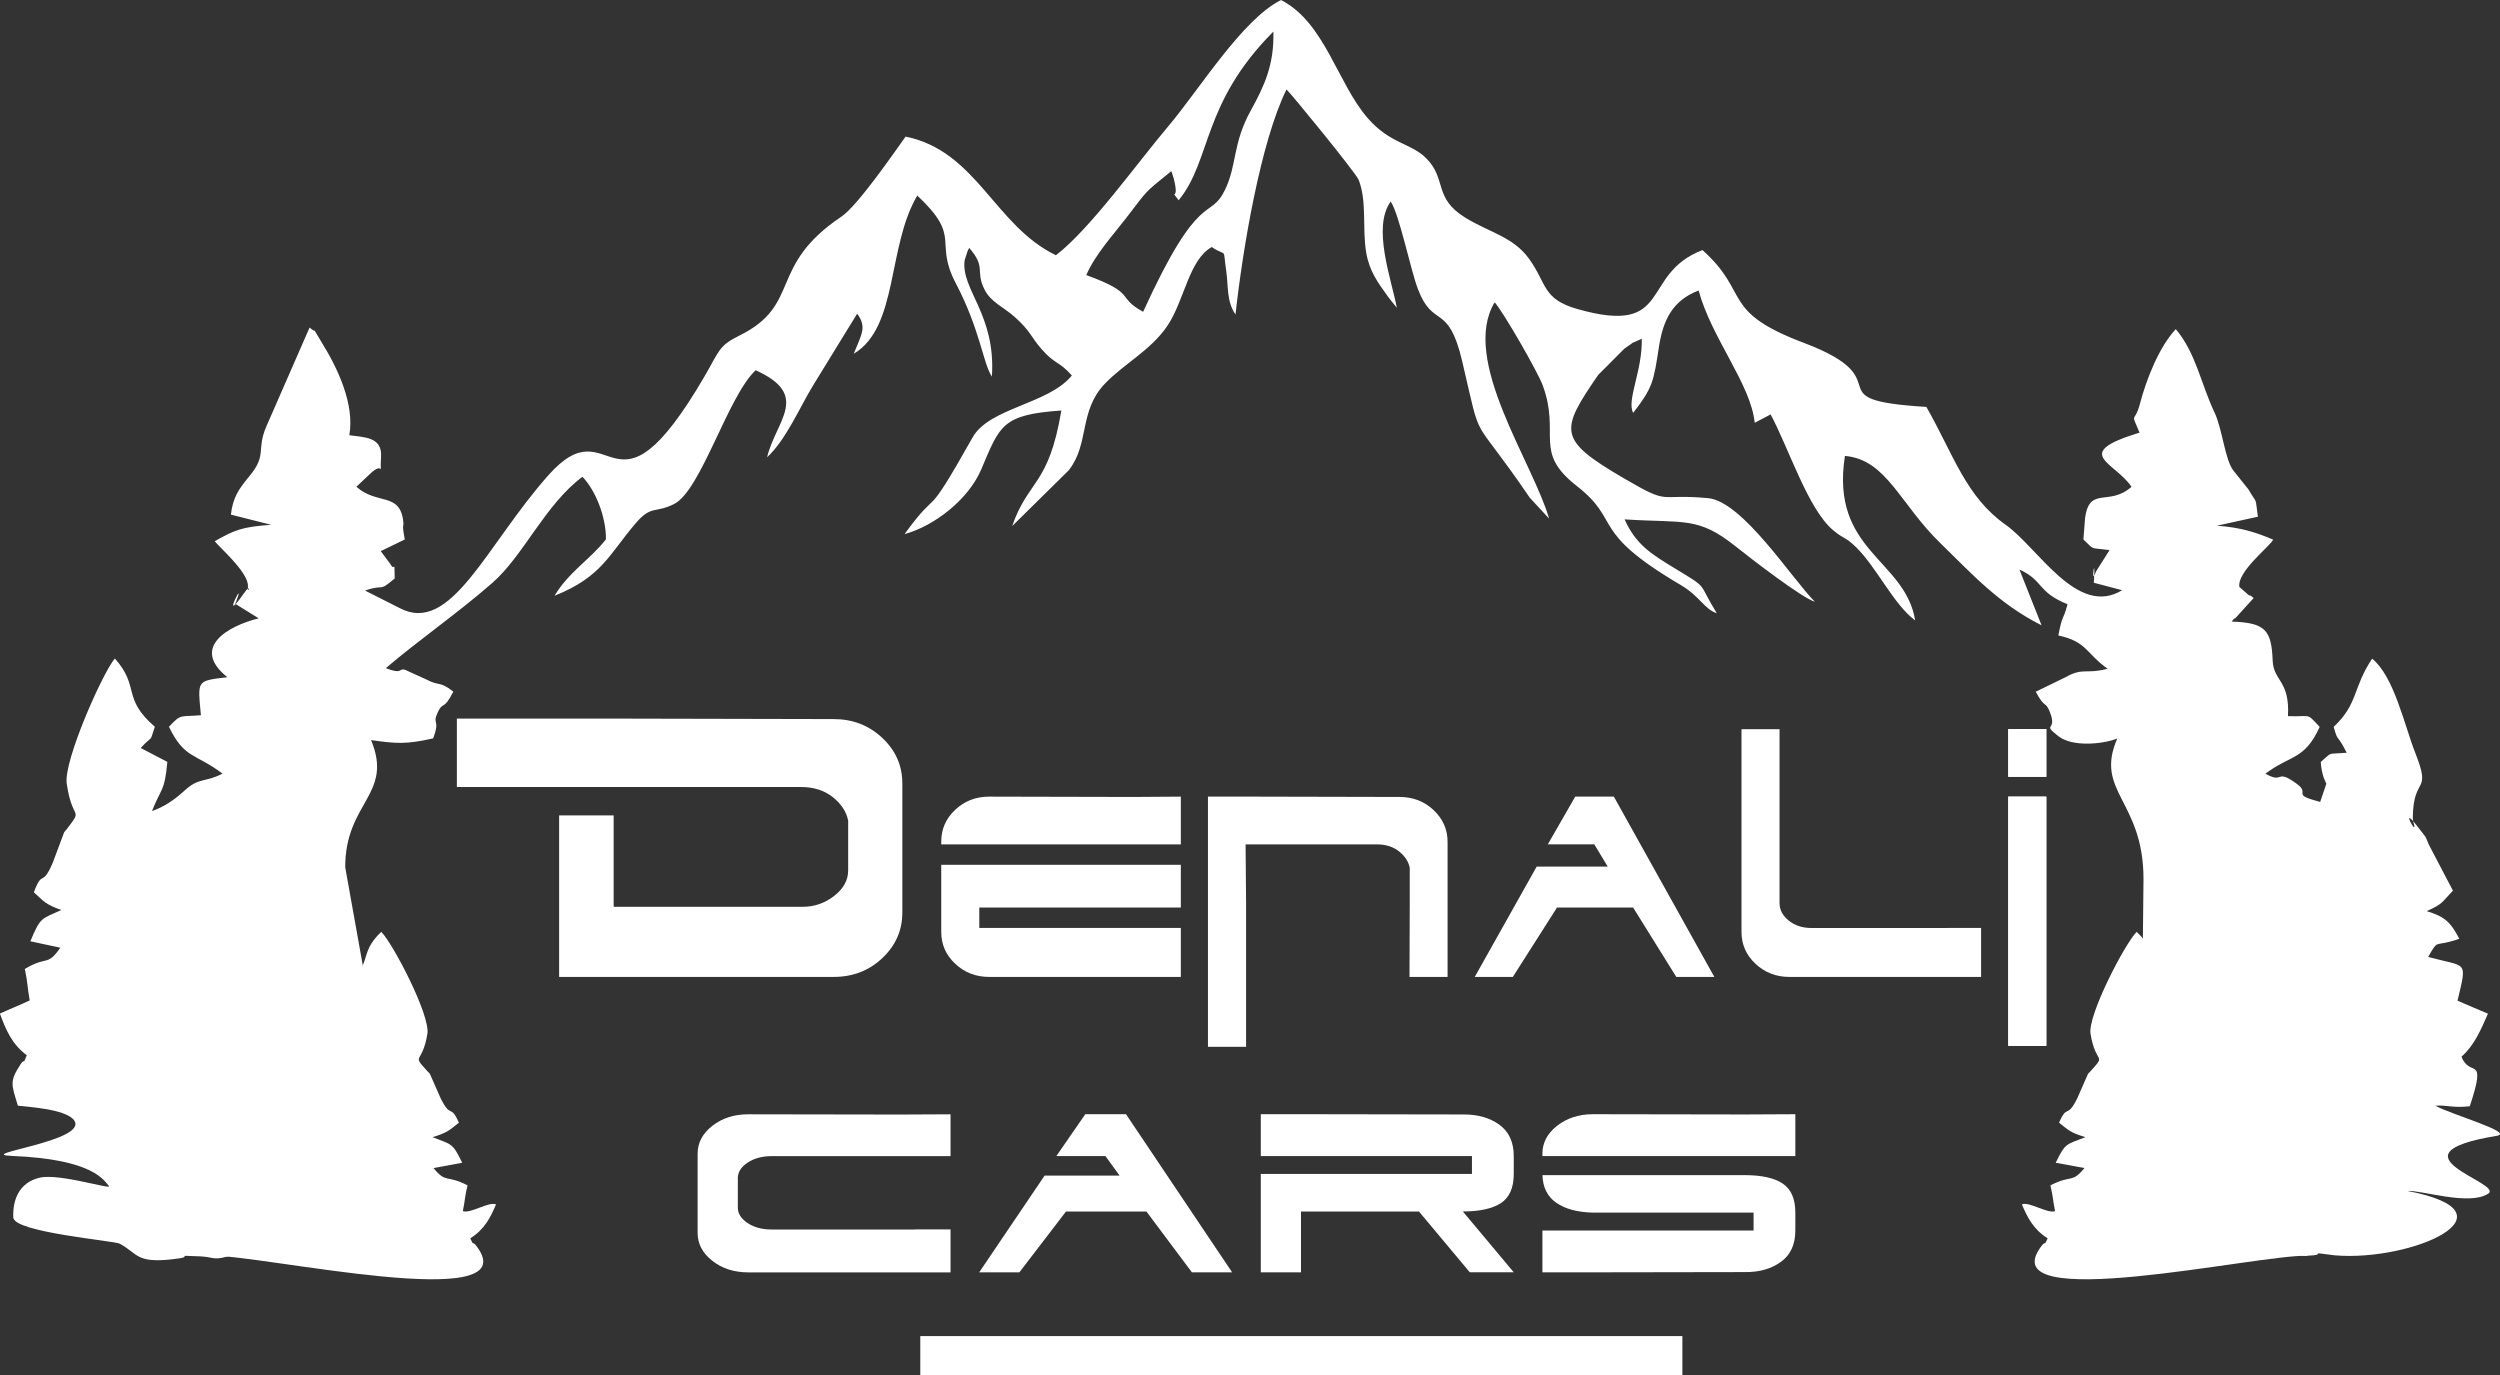
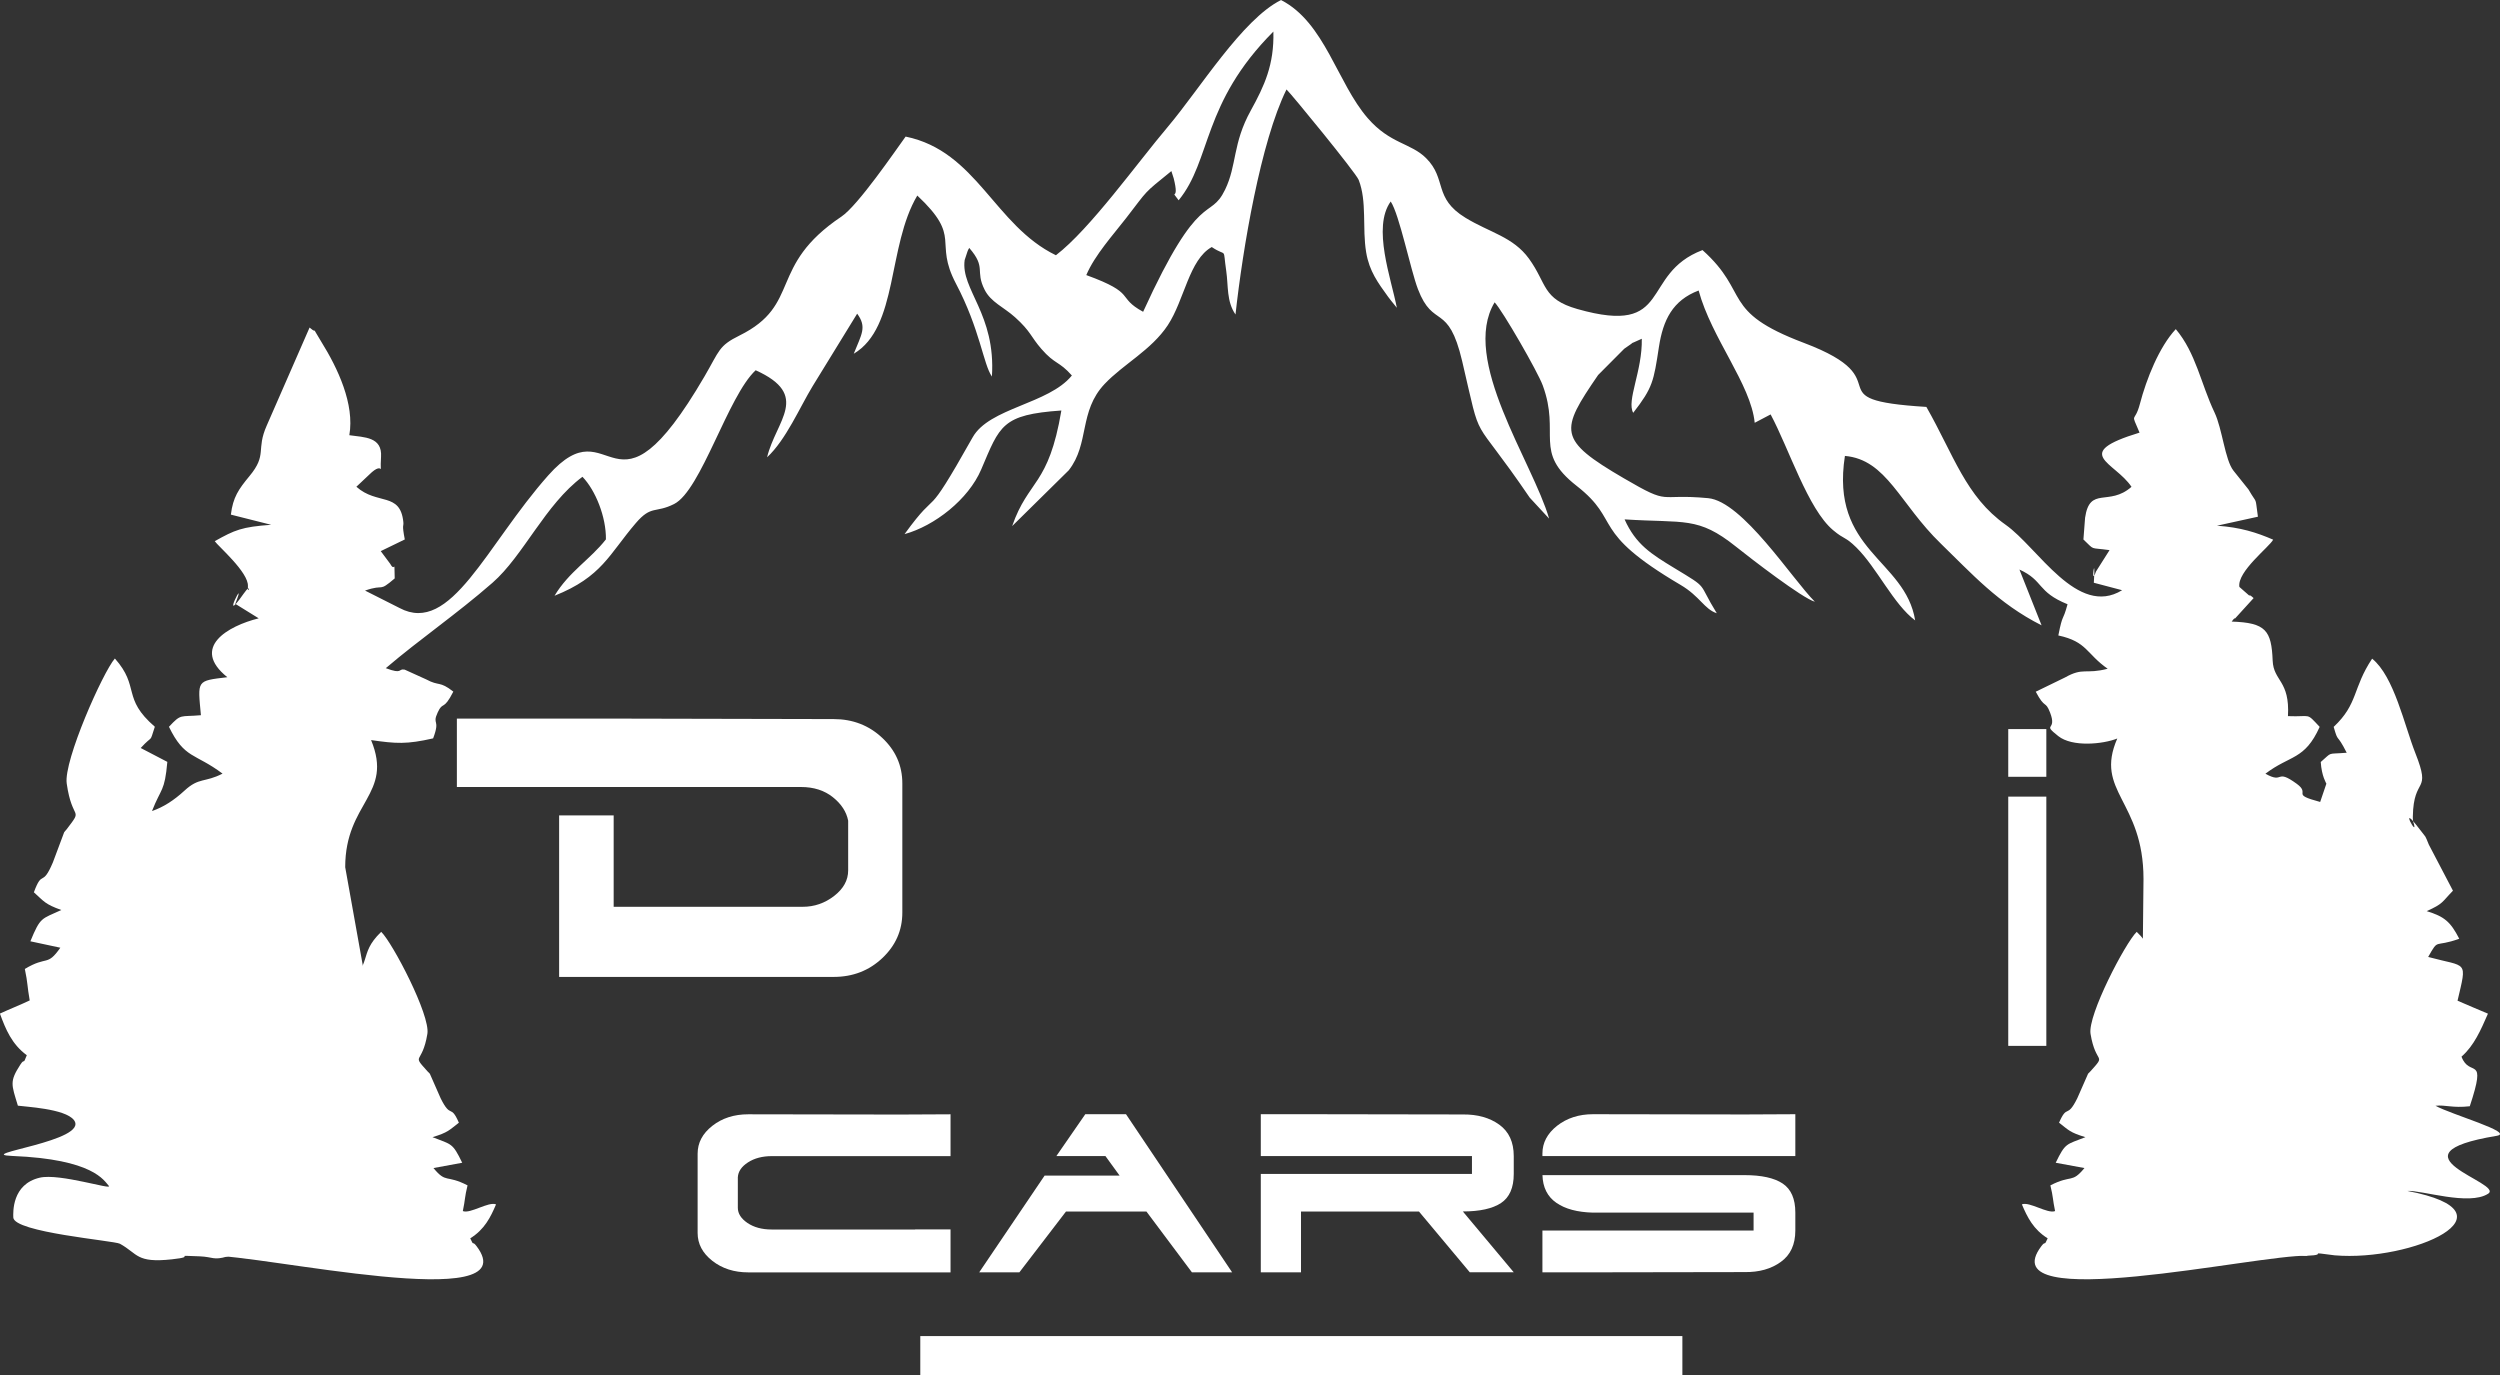
<svg xmlns="http://www.w3.org/2000/svg" width="60" height="33" viewBox="0 0 60 33" fill="none">
  <rect x="0" y="0" width="60" height="33" fill="#333333" stroke="none" />
  <g clip-path="url(#clip0_663_154)">
    <path fill-rule="evenodd" clip-rule="evenodd" d="M25.342 6.126C23.862 5.408 23.445 3.629 21.735 3.278C21.491 3.614 20.592 4.932 20.195 5.198C18.416 6.391 19.251 7.309 17.747 8.053C17.245 8.301 17.271 8.412 16.908 9.034C14.669 12.87 14.717 9.655 13.159 11.408C11.666 13.089 10.825 15.252 9.589 14.592L8.761 14.174C9.25 14.003 9.065 14.23 9.473 13.882C9.459 13.363 9.489 13.761 9.366 13.533L9.138 13.227L9.715 12.947C9.64 12.559 9.693 12.649 9.68 12.527C9.605 11.801 9.052 12.128 8.553 11.682L8.861 11.392C9.249 11.006 9.107 11.551 9.145 10.964C9.176 10.483 8.745 10.497 8.384 10.445C8.514 9.697 8.105 8.836 7.714 8.207C7.414 7.722 7.673 8.072 7.43 7.861L6.403 10.21C6.137 10.807 6.423 10.902 5.985 11.429C5.727 11.741 5.591 11.935 5.541 12.351L6.508 12.595C5.799 12.646 5.638 12.718 5.154 12.988C5.222 13.097 5.972 13.736 5.95 14.07C5.933 14.32 6.058 13.948 5.849 14.246C5.245 15.107 5.956 13.703 5.647 14.492L6.209 14.84C5.472 15.022 4.567 15.54 5.456 16.253C4.709 16.343 4.744 16.319 4.822 17.165C4.315 17.211 4.356 17.119 4.055 17.443C4.43 18.216 4.676 18.068 5.341 18.567C4.91 18.788 4.778 18.652 4.428 18.975C4.174 19.209 3.92 19.372 3.648 19.465C3.869 18.901 3.952 19.009 4.016 18.285L3.377 17.952C3.69 17.61 3.578 17.862 3.716 17.442C2.917 16.751 3.367 16.491 2.757 15.804C2.471 16.131 1.525 18.256 1.601 18.802C1.733 19.737 2.012 19.362 1.599 19.904C1.585 19.922 1.554 19.953 1.54 19.974L1.269 20.698C1.007 21.318 1.022 20.846 0.813 21.415C1.058 21.635 1.077 21.699 1.472 21.84C0.99 22.063 0.973 22 0.729 22.591L1.448 22.745C1.124 23.208 1.14 22.927 0.596 23.255C0.67 23.606 0.651 23.66 0.713 24.01C0.53 24.099 0.188 24.237 -0.002 24.326C0.136 24.706 0.286 25.064 0.643 25.325C0.545 25.586 0.6 25.377 0.487 25.553C0.225 25.96 0.275 26.026 0.429 26.536C0.595 26.562 1.558 26.605 1.773 26.88C2.168 27.387 -0.676 27.704 0.296 27.743C2.245 27.821 2.495 28.335 2.612 28.461C2.715 28.571 1.432 28.154 0.956 28.264C0.282 28.42 0.316 29.1 0.319 29.218C0.328 29.577 2.741 29.775 2.878 29.85C3.314 30.091 3.265 30.317 4.124 30.224C4.787 30.153 4.049 30.121 4.792 30.152C5.117 30.165 5.118 30.254 5.453 30.156C5.925 30.018 5.857 28.858 6.671 28.94C7.341 29.821 7.049 29.57 8.131 29.786C10.224 30.206 9.431 28.683 9.43 27.207L8.285 20.813C8.285 19.245 9.448 19.072 8.906 17.762C9.511 17.849 9.757 17.866 10.395 17.721C10.576 17.244 10.362 17.408 10.505 17.098C10.634 16.817 10.636 17.078 10.88 16.599C10.543 16.334 10.546 16.478 10.228 16.305L9.712 16.071C9.546 16.041 9.677 16.193 9.259 16.036C10.098 15.322 10.952 14.744 11.819 13.987C12.563 13.337 13.085 12.107 13.979 11.443C14.293 11.767 14.55 12.41 14.542 12.945C14.167 13.425 13.655 13.721 13.309 14.298C14.447 13.844 14.615 13.307 15.259 12.555C15.635 12.116 15.725 12.325 16.179 12.096C16.826 11.769 17.47 9.504 18.136 8.886C19.464 9.486 18.623 10.091 18.41 10.975C18.864 10.555 19.192 9.78 19.502 9.27L20.572 7.528C20.812 7.853 20.675 8.024 20.49 8.49C21.563 7.852 21.291 5.914 22.015 4.693C23.105 5.716 22.4 5.772 22.942 6.805C23.523 7.909 23.598 8.74 23.806 9.037C23.903 7.534 23.052 6.945 23.152 6.241L23.217 6.043C23.223 6.022 23.242 5.978 23.262 5.95C23.68 6.433 23.396 6.487 23.631 6.954C23.781 7.253 24.09 7.37 24.361 7.614C24.742 7.957 24.735 8.078 24.995 8.376C25.322 8.752 25.414 8.661 25.725 9.012C25.166 9.701 23.744 9.783 23.343 10.497C22.119 12.671 22.594 11.599 21.709 12.819C22.429 12.621 23.242 11.987 23.549 11.267C23.999 10.212 24.04 9.952 25.473 9.852C25.166 11.674 24.681 11.503 24.292 12.626C24.299 12.622 25.647 11.291 25.65 11.287C26.153 10.645 25.887 9.877 26.51 9.216C26.959 8.74 27.632 8.403 28.027 7.805C28.427 7.198 28.538 6.231 29.082 5.929C29.463 6.185 29.341 5.896 29.43 6.505C29.482 6.862 29.434 7.233 29.652 7.548C29.826 5.958 30.259 3.395 30.876 2.147C30.977 2.236 32.539 4.144 32.608 4.317C32.812 4.839 32.69 5.464 32.788 6.057C32.863 6.509 33.074 6.79 33.316 7.125C33.335 7.152 33.364 7.188 33.383 7.212L33.524 7.387C33.392 6.69 32.927 5.459 33.377 4.836C33.583 5.141 33.854 6.478 34.03 6.938C34.401 7.909 34.757 7.24 35.092 8.668C35.591 10.795 35.259 9.807 36.714 11.944L37.179 12.447C36.783 11.081 35.045 8.631 35.871 7.256C36.061 7.455 36.905 8.92 37.026 9.25C37.459 10.428 36.788 10.838 37.836 11.658C38.944 12.524 38.118 12.733 40.334 14.038C40.798 14.311 40.905 14.622 41.203 14.718C40.724 13.944 41.039 14.152 40.18 13.631C39.628 13.296 39.259 13.066 38.99 12.465C40.435 12.559 40.748 12.389 41.66 13.117C42.03 13.413 43.262 14.361 43.557 14.442C43.007 13.891 41.821 12.033 40.996 11.956C39.747 11.838 40.126 12.152 38.976 11.481C37.378 10.549 37.435 10.342 38.355 9L38.982 8.37C39.347 8.127 38.999 8.32 39.403 8.13C39.419 8.906 39.032 9.615 39.197 9.908C39.667 9.303 39.688 9.152 39.814 8.328C39.913 7.683 40.141 7.21 40.767 6.972C41.078 8.119 42.022 9.223 42.113 10.147L42.495 9.946C42.936 10.77 43.391 12.216 43.993 12.723C44.271 12.957 44.278 12.87 44.551 13.138C45.044 13.623 45.448 14.509 45.964 14.89C45.725 13.419 43.921 13.229 44.278 10.942C45.281 11.029 45.591 12.09 46.581 13.048C47.314 13.758 47.956 14.483 48.998 15.008L48.466 13.669C49.057 13.937 48.878 14.201 49.621 14.502C49.5 14.948 49.51 14.695 49.4 15.251C50.092 15.4 50.069 15.69 50.584 16.05C50.048 16.19 50.004 16.009 49.559 16.26L48.858 16.601C49.087 17.034 49.084 16.799 49.202 17.102C49.382 17.567 48.99 17.342 49.398 17.666C49.734 17.934 50.467 17.862 50.815 17.724C50.258 18.997 51.444 19.207 51.444 21.096L51.38 27.309C51.38 28.485 51.053 28.424 51.316 29.729C52.009 30.035 52.231 29.953 52.941 29.807C53.684 29.653 53.643 29.829 54.095 29.052C55.211 28.923 54.521 30.171 55.371 30.138C55.923 30.116 55.29 30.029 56.033 30.128C57.888 30.285 60.535 29.109 57.775 28.582C58.125 28.562 59.255 28.944 59.714 28.65C60.119 28.392 57.207 27.71 59.919 27.26C60.372 27.184 58.802 26.74 58.452 26.538C58.701 26.513 58.857 26.597 59.275 26.55C59.695 25.278 59.275 25.886 59.076 25.36C59.382 25.091 59.539 24.719 59.711 24.328C59.459 24.218 59.275 24.148 58.981 24.017C59.212 23.026 59.22 23.223 58.276 22.967C58.54 22.502 58.404 22.753 59.022 22.53C58.809 22.116 58.662 21.997 58.241 21.867C58.645 21.685 58.598 21.657 58.871 21.377L58.292 20.271C58.187 20.018 58.245 20.131 58.083 19.917C57.513 19.163 58.078 20.212 57.915 19.712C57.908 19.689 57.908 19.626 57.908 19.599C57.924 18.608 58.362 19.07 57.969 18.076C57.706 17.411 57.459 16.233 56.931 15.808C56.458 16.52 56.6 16.89 56.008 17.445C56.125 17.855 56.069 17.566 56.321 18.066C55.827 18.106 55.992 18.035 55.698 18.288C55.719 18.628 55.831 18.798 55.833 18.809L55.684 19.247C54.954 19.052 55.47 19.066 55.123 18.812C54.6 18.431 54.827 18.826 54.37 18.569C54.965 18.116 55.312 18.246 55.672 17.445C55.336 17.088 55.486 17.211 54.911 17.187C54.96 16.327 54.564 16.352 54.544 15.855C54.515 15.129 54.379 14.945 53.56 14.918C53.584 14.891 53.627 14.821 53.64 14.845L54.087 14.354C54.055 14.33 53.995 14.265 53.983 14.295L53.745 14.086C53.686 13.719 54.473 13.119 54.556 12.952C54.158 12.78 53.772 12.656 53.207 12.617L54.19 12.401C54.115 11.876 54.187 12.135 53.963 11.746L53.604 11.297C53.398 11.037 53.337 10.294 53.148 9.898C52.821 9.211 52.704 8.475 52.219 7.899C51.82 8.326 51.514 9.096 51.358 9.692C51.226 10.191 51.124 9.849 51.349 10.383C49.691 10.889 50.757 11.085 51.156 11.684C50.613 12.162 50.154 11.658 50.042 12.426L50.002 12.948C50.291 13.22 50.129 13.133 50.629 13.203L50.304 13.716C50.157 14.139 50.307 13.151 50.252 13.986L50.931 14.165C49.854 14.825 48.915 13.145 48.136 12.595C47.177 11.918 46.89 10.919 46.233 9.766C43.452 9.594 45.722 9.146 43.293 8.229C41.278 7.468 42.019 7.042 40.86 6.002C39.345 6.578 40.174 8.075 37.858 7.417C37.011 7.176 37.133 6.813 36.696 6.209C36.314 5.683 35.755 5.583 35.172 5.227C34.393 4.752 34.731 4.297 34.226 3.795C33.858 3.428 33.363 3.456 32.824 2.834C32.094 1.993 31.796 0.539 30.745 0.001C29.818 0.46 28.789 2.142 28.035 3.035C27.292 3.913 26.162 5.498 25.342 6.126M28.287 4.807C29.08 3.842 28.841 2.482 30.561 0.758C30.582 1.549 30.348 2.056 30.018 2.654C29.58 3.446 29.688 3.962 29.402 4.552C29.03 5.322 28.804 4.481 27.435 7.483C26.777 7.125 27.301 7.05 26.071 6.602C26.274 6.122 26.725 5.625 27.025 5.237C27.572 4.531 27.422 4.666 28.113 4.106L28.169 4.281C28.32 4.882 28.053 4.498 28.287 4.807V4.807Z" fill="white" />
    <path d="M20.356 20.89V19.697C20.315 19.484 20.193 19.296 19.989 19.133C19.785 18.97 19.53 18.888 19.221 18.888H10.965V17.247H15.068L20.007 17.258C20.466 17.258 20.856 17.409 21.176 17.711C21.496 18.012 21.656 18.376 21.656 18.802V21.902C21.656 22.328 21.496 22.692 21.176 22.994C20.856 23.296 20.467 23.446 20.007 23.446H13.419V19.569H14.728V21.763H19.265C19.544 21.763 19.796 21.676 20.02 21.502C20.244 21.328 20.356 21.124 20.356 20.89Z" fill="white" />
-     <path d="M49.112 25.101H48.198V19.119H49.112V25.101ZM49.112 17.498V18.643H48.198V17.498H49.112ZM46.742 22.271H47.546V23.446H42.947C42.627 23.446 42.354 23.341 42.131 23.13C41.907 22.92 41.796 22.666 41.796 22.368V17.501H42.709V21.677C42.709 21.835 42.783 21.974 42.929 22.094C43.075 22.212 43.258 22.272 43.477 22.272H46.742V22.271ZM38.586 20.799L38.263 20.264H37.148L37.806 19.118H38.732L41.144 23.446H40.231L39.195 21.781H37.368L36.308 23.446H35.394L36.88 20.799H38.586ZM29.905 25.124H28.991V19.119H30.142L33.59 19.127C33.911 19.127 34.183 19.232 34.407 19.443C34.63 19.653 34.742 19.907 34.742 20.205V23.447H33.828L33.834 21.662V20.829C33.806 20.68 33.72 20.549 33.579 20.435C33.436 20.321 33.258 20.265 33.043 20.265H29.894L29.906 21.678V25.125L29.905 25.124ZM22.59 20.264V20.197C22.59 19.9 22.701 19.645 22.925 19.435C23.148 19.225 23.42 19.119 23.741 19.119L27.189 19.127L28.34 19.119V20.265H22.59V20.264ZM27.536 22.271H28.34V23.446H23.741C23.421 23.446 23.148 23.341 22.925 23.13C22.701 22.92 22.59 22.666 22.59 22.368V20.755H28.34V21.781H23.503V22.271H27.536Z" fill="white" />
    <path d="M21.964 29.506H22.813V30.537H17.958C17.619 30.537 17.332 30.445 17.096 30.26C16.86 30.075 16.743 29.852 16.743 29.592V27.688C16.743 27.427 16.86 27.205 17.096 27.02C17.332 26.835 17.619 26.743 17.958 26.743L21.598 26.749L22.813 26.743V27.747H18.524C18.297 27.747 18.107 27.797 17.952 27.897C17.797 27.997 17.716 28.116 17.708 28.255V28.986C17.708 29.125 17.785 29.246 17.939 29.351C18.093 29.455 18.286 29.508 18.517 29.508H21.964V29.506Z" fill="white" />
    <path d="M26.871 28.215L26.53 27.745H25.353L26.047 26.741H27.024L29.571 30.536H28.606L27.514 29.076H25.584L24.465 30.536H23.501L25.07 28.215H26.871Z" fill="white" />
    <path d="M34.053 29.076H31.224V30.536H30.259V28.175H35.327V27.745H30.259V26.741H31.475L35.115 26.747C35.462 26.744 35.751 26.825 35.983 26.992C36.214 27.16 36.33 27.41 36.33 27.745V28.175C36.33 28.505 36.228 28.737 36.025 28.872C35.821 29.007 35.516 29.075 35.108 29.075L36.33 30.535H35.275L34.054 29.075L34.053 29.076Z" fill="white" />
    <path d="M37.018 27.745V27.686C37.018 27.426 37.136 27.203 37.371 27.018C37.607 26.834 37.894 26.741 38.233 26.741L41.873 26.747L43.088 26.741V27.745H37.018ZM37.018 29.532V30.536H38.233L41.873 30.53C42.22 30.535 42.51 30.453 42.741 30.285C42.973 30.118 43.088 29.867 43.088 29.532V29.102C43.088 28.771 42.986 28.539 42.783 28.404C42.579 28.269 42.274 28.203 41.867 28.203H37.019C37.027 28.498 37.139 28.72 37.353 28.868C37.567 29.016 37.859 29.093 38.228 29.103H42.086V29.533H37.019L37.018 29.532Z" fill="white" />
    <path fill-rule="evenodd" clip-rule="evenodd" d="M52.489 24.391C51.64 24.014 51.984 24.262 52.201 23.702C51.435 23.137 51.866 22.926 51.281 22.364C51.007 22.631 50.099 24.367 50.173 24.813C50.299 25.576 50.567 25.27 50.17 25.712C50.157 25.727 50.127 25.753 50.114 25.769L49.854 26.36C49.603 26.866 49.618 26.481 49.417 26.945C49.652 27.125 49.671 27.177 50.05 27.292C49.587 27.474 49.571 27.423 49.337 27.906L50.027 28.033C49.715 28.411 49.73 28.181 49.209 28.449C49.28 28.736 49.262 28.78 49.322 29.066C49.145 29.138 48.706 28.832 48.525 28.905C48.657 29.215 48.801 29.507 49.144 29.72C49.05 29.932 49.103 29.762 48.994 29.906C47.731 31.575 54.223 30.098 55.372 30.139C55.964 27.403 52.489 24.398 52.49 24.392" fill="white" />
    <path fill-rule="evenodd" clip-rule="evenodd" d="M7.941 24.391C8.79 24.014 8.446 24.262 8.229 23.702C8.995 23.137 8.564 22.926 9.149 22.364C9.423 22.631 10.332 24.367 10.257 24.813C10.131 25.576 9.863 25.27 10.26 25.712C10.273 25.727 10.303 25.753 10.316 25.769L10.576 26.36C10.827 26.866 10.812 26.481 11.013 26.945C10.778 27.125 10.759 27.177 10.38 27.292C10.843 27.474 10.859 27.423 11.093 27.906L10.403 28.033C10.715 28.411 10.7 28.181 11.221 28.449C11.15 28.736 11.168 28.78 11.108 29.066C11.285 29.138 11.724 28.832 11.905 28.905C11.773 29.215 11.629 29.507 11.286 29.72C11.38 29.932 11.327 29.762 11.436 29.906C12.699 31.575 6.207 30.098 5.058 30.139C4.466 27.403 7.941 24.398 7.94 24.392" fill="white" />
    <path d="M40.377 32.066H22.087V33H40.377V32.066Z" fill="white" />
    <path fill-rule="evenodd" clip-rule="evenodd" d="M48.198 19.119V25.101H49.112V20.056V19.119H48.198Z" fill="white" />
    <path fill-rule="evenodd" clip-rule="evenodd" d="M48.198 18.643H49.112V18.433V17.498H48.198V18.286V18.643Z" fill="white" />
  </g>
  <defs>
    <clipPath id="clip0_663_154">
      <rect width="60" height="33" fill="white" />
    </clipPath>
  </defs>
</svg>